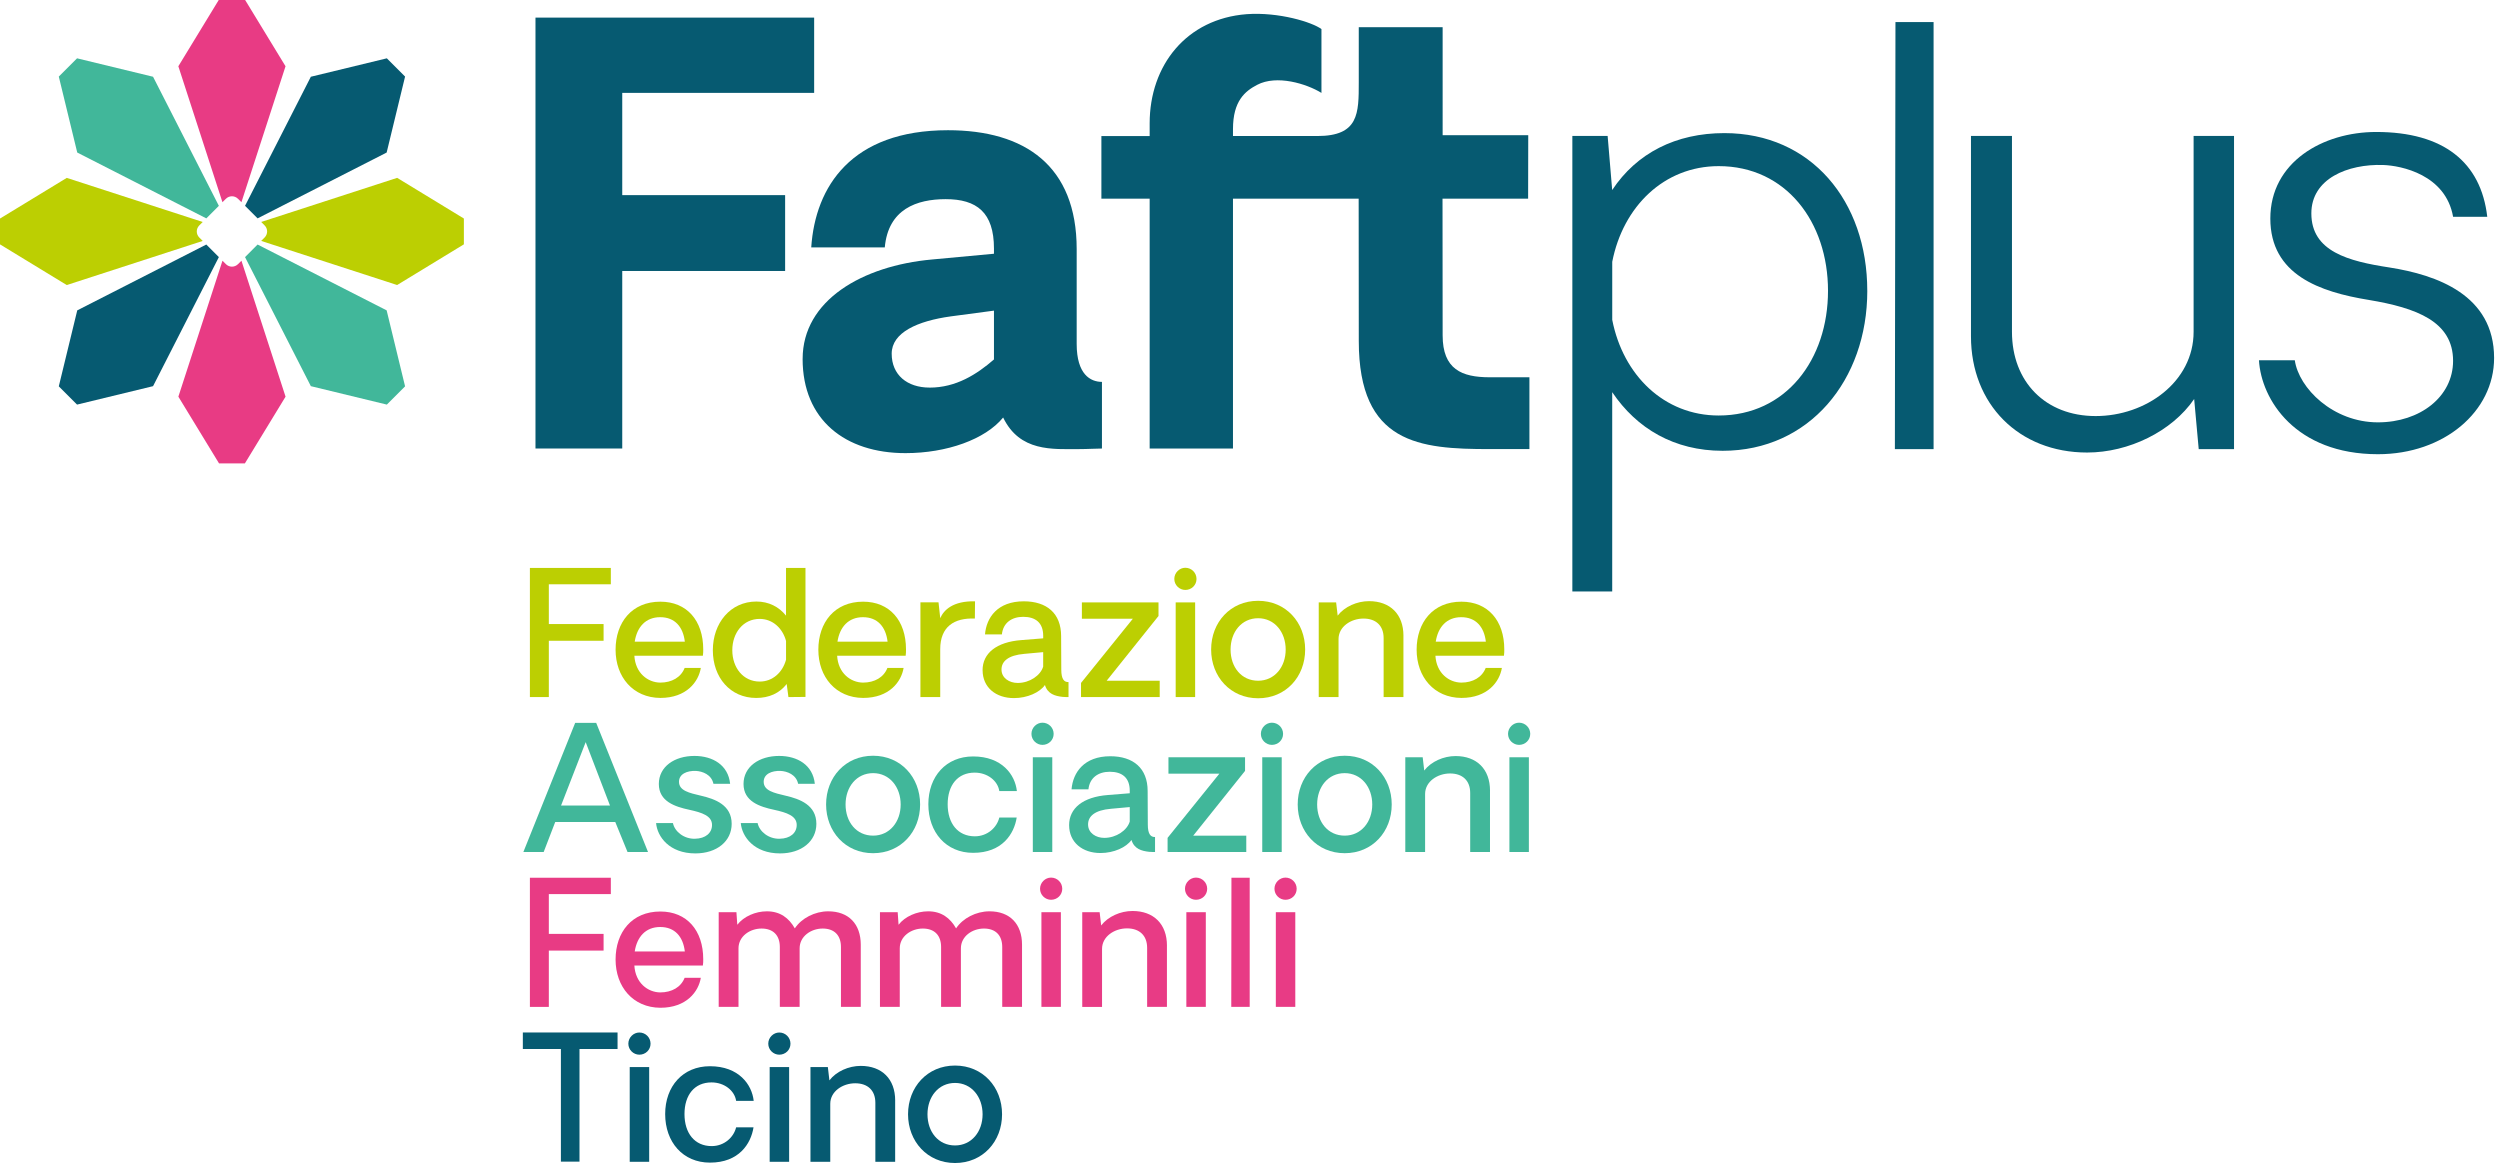
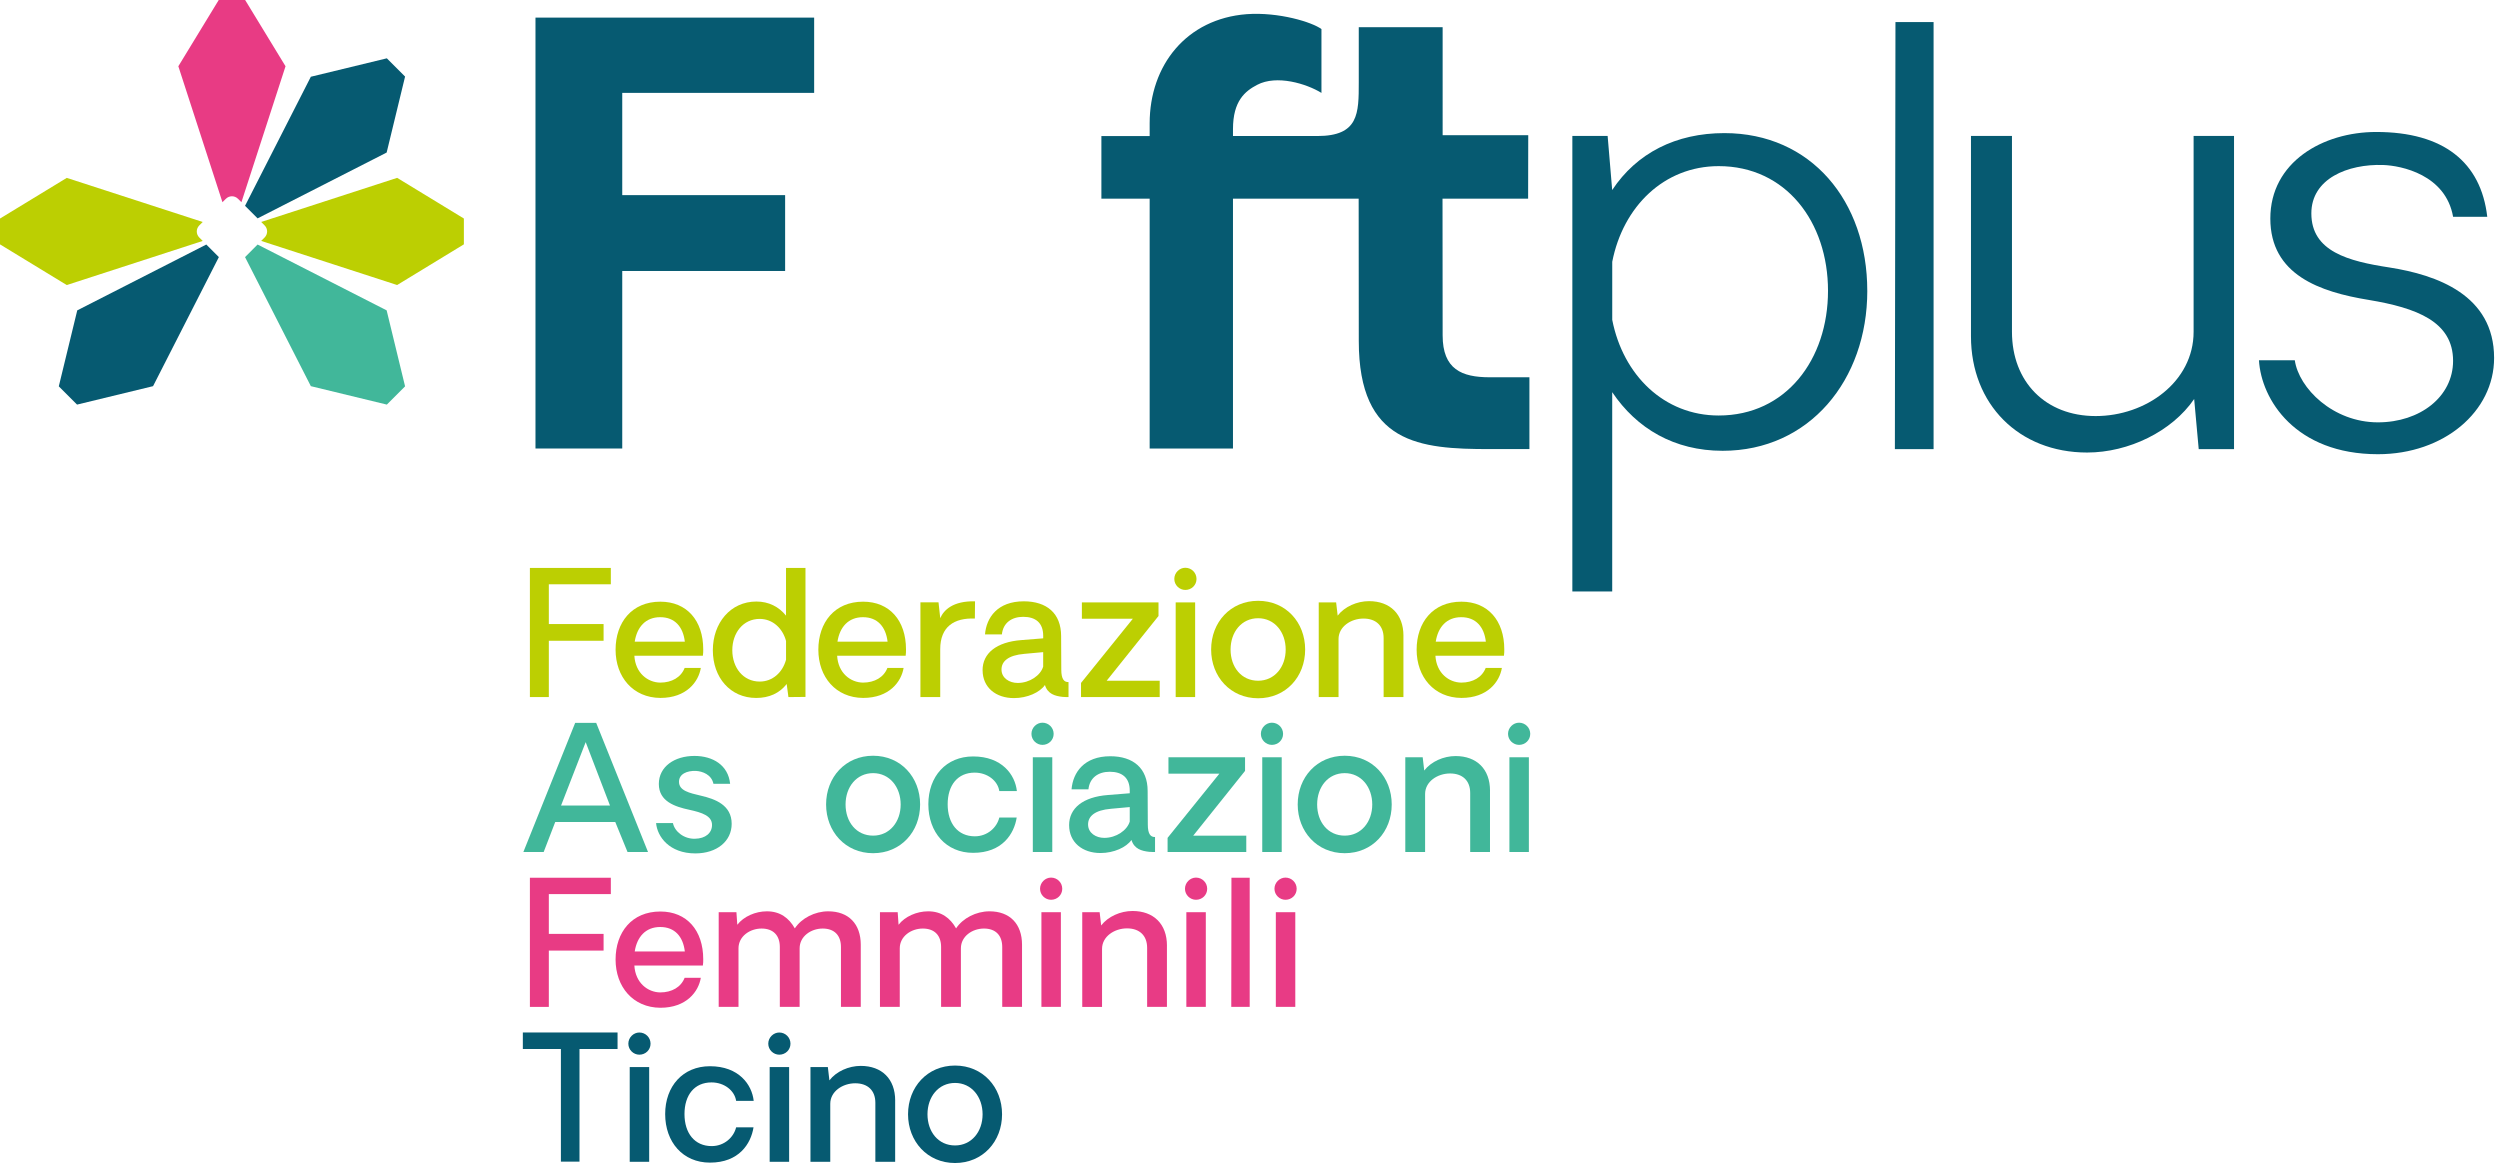
<svg xmlns="http://www.w3.org/2000/svg" id="Layer_1" viewBox="0 0 1037.89 483.58">
  <defs>
    <style>.cls-1{fill:#e83b85;}.cls-2{fill:#e83b84;}.cls-3{fill:#bccf02;}.cls-4{fill:#41b79a;}.cls-5{fill:#065a71;}</style>
  </defs>
  <path class="cls-5" d="M713.53,172.5c27.89,0,45.38-23.17,45.38-51.77s-17.49-51.76-45.38-51.76c-22.69,0-39.71,16.78-44.2,39.71v24.11c4.49,22.93,21.51,39.71,44.2,39.71M775.22,120.73c0,37.11-24.11,66.42-60.04,66.42-20.09,0-35.69-9.22-45.86-24.34v82.73h-16.55V56.44h14.65l1.89,22.46c10.16-15.37,26.47-23.64,46.57-23.64,35.93,0,59.33,28.13,59.33,65.48" />
  <polygon class="cls-5" points="786.91 9.17 802.74 9.17 802.74 186.45 786.67 186.45 786.91 9.17" />
  <path class="cls-5" d="M927.46,186.45h-14.65l-1.89-20.8c-9.22,13.48-27.18,22.22-44.44,22.22-28.37,0-48.22-20.09-48.22-48.22V56.44h17.02v81.31c0,20.8,13.95,34.98,34.75,34.98s40.66-14.18,40.66-34.98V56.44h16.78v130.01Z" />
  <path class="cls-5" d="M937.81,149.57h14.89c1.65,11.58,15.84,25.77,34.51,25.77,17.49,0,31.2-10.64,31.2-25.53,0-16.31-15.13-21.98-34.98-25.29-20.33-3.31-40.89-10.4-40.89-33.8s21.75-35.93,43.97-35.93c27.89,0,43.49,12.53,46.09,35.22h-14.18c-3.07-17.49-21.51-21.27-29.07-21.51-14.65-.48-29.78,5.67-29.78,20.09,0,15.83,15.36,19.85,32.38,22.45,19.62,3.07,43.49,11.35,43.49,37.58,0,22.22-20.8,39.95-48.22,39.95-34.27,0-48.46-22.69-49.4-39" />
  <polygon class="cls-5" points="222.31 7.31 222.31 186.2 258.33 186.2 258.33 112.5 325.95 112.5 325.95 81.01 258.33 81.01 258.33 38.56 338 38.56 338 7.31 222.31 7.31" />
-   <path class="cls-5" d="M385.93,160.92c10.97,0,19.56-5.48,26.72-11.69v-20.27l-17.89,2.38c-13.83,1.91-24.57,6.68-24.57,15.5s6.44,14.07,15.74,14.07M333.22,148.99c0-24.33,24.81-38.64,53.67-41.26l25.76-2.39v-2.15c0-15.03-7.16-20.51-20.04-20.51-11.93,0-23.85,4.05-25.29,20.04h-30.53c1.67-25.29,16.7-48.66,56.77-48.66,31.96,0,53.43,14.79,53.43,49.38v39.36c0,12.64,5.72,15.74,10.49,15.74v27.67c-2.62,0-5.96.24-9.54.24-10.97,0-24.57,1.19-31.48-13.12-7.4,9.07-23.38,14.79-40.55,14.79-25.05,0-42.7-13.84-42.7-39.12" />
  <path class="cls-5" d="M618.48,156.63c-11.69,0-19.56-3.34-19.56-17.41l-.05-56.73h35.54l.05-26.37h-35.54V11.29h-34.82v22.93c0,12.88,0,22.25-17.17,22.25h-35.05s0-2.88,0-2.88c0-11.69,5.01-15.74,10.02-18.36,8.11-4.29,20.51-.48,26.71,3.34V12.08c-3.82-2.86-17.65-7.15-31.01-6.2-25.05,1.91-40.31,21.23-40.31,45.32v5.28h-20.04v26h20.04v103.73h34.59v-103.73h52.18s.05,59.12.05,59.12c0,42.7,25.28,44.84,54.38,44.84h16.46v-29.81h-16.46Z" />
  <polygon class="cls-3" points="227.85 259.08 250.58 259.08 250.58 266.02 227.85 266.02 227.85 289.39 219.99 289.39 219.99 235.78 253.59 235.78 253.59 242.57 227.85 242.57 227.85 259.08" />
  <path class="cls-3" d="M284.31,266.38c-.72-6.14-4.14-10.15-10.22-10.15s-9.65,4.14-10.58,10.15h20.8ZM291.81,272.24h-28.45c.43,7.22,5.58,11.08,10.72,11.15,4.86,0,8.65-2.22,10.15-6.08h6.72c-.93,5.65-5.86,12.44-16.8,12.44-11.37-.07-18.59-8.72-18.59-20.01s6.72-19.95,18.59-19.95c11.01,0,17.8,7.86,17.8,19.8,0,.79,0,1.71-.15,2.64" />
  <path class="cls-3" d="M315.39,282.96c5.36,0,9.51-3.79,10.94-9.08v-7.79c-1.43-5.29-5.57-9.15-10.94-9.15-6.86,0-11.37,5.79-11.37,13.01s4.5,13.01,11.37,13.01M334.4,289.33l-7.08.07-.72-5.43c-3,3.86-7.36,5.79-12.65,5.79-10.79,0-18.01-8.51-18.01-19.8s7.29-20.23,18.09-20.23c5.15,0,9.36,2.21,12.29,5.86v-19.8h8.08v53.54Z" />
  <path class="cls-3" d="M368.48,266.38c-.72-6.14-4.15-10.15-10.22-10.15s-9.65,4.14-10.58,10.15h20.8ZM375.99,272.24h-28.45c.43,7.22,5.58,11.08,10.72,11.15,4.86,0,8.65-2.22,10.15-6.08h6.72c-.93,5.65-5.86,12.44-16.8,12.44-11.37-.07-18.59-8.72-18.59-20.01s6.72-19.95,18.59-19.95c11.01,0,17.8,7.86,17.8,19.8,0,.79,0,1.71-.14,2.64" />
  <path class="cls-3" d="M404.71,256.8c-8.58-.36-14.37,3.36-14.37,12.72v19.87h-8.22v-39.32h7.51l.72,6.57c1.43-3.36,5.29-7.22,14.44-7l-.07,7.15Z" />
  <path class="cls-3" d="M422.5,283.53c5,0,9.51-3.14,10.58-6.79v-6l-7.79.71c-6.79.57-9.51,3.14-9.51,6.51,0,3.57,3.29,5.57,6.72,5.57M407.92,278.24c0-7,5.72-11.72,16.16-12.51l9.01-.72v-1.07c0-5.43-3.22-7.86-8.29-7.86-4.79,0-8.36,2.5-8.86,7.29h-7.01c.57-7,5.22-13.73,16.09-13.73,9.51,0,15.51,4.94,15.51,14.44,0,5.65.07,12,.07,13.94,0,4,1.22,5.22,3,5.15v6.22c-.78,0-1.57,0-2.43-.07-3.22-.36-6.22-1.22-7.36-4.93-2.14,3.07-7.29,5.43-12.87,5.43-7.51,0-13.01-4.43-13.01-11.58" />
  <polygon class="cls-3" points="470.31 256.87 449.15 256.87 449.15 250.08 480.96 250.08 480.96 255.73 459.44 282.61 481.46 282.61 481.46 289.39 448.79 289.39 448.79 283.53 470.31 256.87" />
  <path class="cls-3" d="M488.09,250.08h8.08v39.32h-8.08v-39.32ZM487.52,240.35c0-2.57,2.14-4.64,4.57-4.64,2.57,0,4.65,2.07,4.65,4.64s-2.07,4.57-4.65,4.57c-2.43,0-4.57-2-4.57-4.57" />
  <path class="cls-3" d="M522.32,282.61c6.86,0,11.44-5.72,11.44-12.94s-4.57-13.01-11.44-13.01-11.44,5.72-11.44,13.01,4.5,12.94,11.44,12.94M502.81,269.66c0-11.3,8.01-20.23,19.51-20.23s19.52,8.93,19.52,20.23-8.01,20.23-19.52,20.23-19.51-9.01-19.51-20.23" />
  <path class="cls-3" d="M582.64,263.95v25.45h-8.22v-24.52c0-5.08-3.14-8.08-8.36-8.08s-10.36,3.36-10.36,8.51v24.09h-8.22v-39.32h7.22l.64,5.5c2.86-3.72,8.01-6.01,13.01-6.01,8.79,0,14.3,5.43,14.3,14.37" />
  <path class="cls-3" d="M616.86,266.38c-.72-6.14-4.14-10.15-10.22-10.15s-9.65,4.14-10.58,10.15h20.8ZM624.37,272.24h-28.45c.43,7.22,5.58,11.08,10.72,11.15,4.86,0,8.65-2.22,10.15-6.08h6.72c-.93,5.65-5.86,12.44-16.8,12.44-11.37-.07-18.59-8.72-18.59-20.01s6.72-19.95,18.59-19.95c11.01,0,17.8,7.86,17.8,19.8,0,.79,0,1.71-.14,2.64" />
  <path class="cls-4" d="M253.23,334.41l-10.08-26.31-10.22,26.31h20.3ZM230.5,341.27l-4.79,12.44h-8.43l21.51-53.61h8.72l21.52,53.61h-8.51l-5.08-12.44h-24.95Z" />
  <path class="cls-4" d="M272.36,341.7h7.01c.72,3.57,4.65,6.65,9.15,6.51,4.43-.07,7.08-2.43,7.08-5.72,0-3.79-4.14-5.14-9.36-6.29-6.07-1.29-12.72-3.5-12.72-10.72s6.51-11.65,14.8-11.65c7.58,0,14.01,3.79,14.8,11.58h-6.93c-.79-3.86-4.58-5.22-7.29-5.36-3.72-.14-7.01,1.29-7.01,4.51,0,3.72,4.29,4.64,9.15,5.79,5.86,1.36,12.72,3.86,12.72,11.66,0,7.22-6.15,12.29-15.08,12.29-10.79,0-15.8-6.94-16.3-12.58" />
-   <path class="cls-4" d="M307.52,341.7h7.01c.72,3.57,4.65,6.65,9.15,6.51,4.43-.07,7.08-2.43,7.08-5.72,0-3.79-4.14-5.14-9.36-6.29-6.07-1.29-12.72-3.5-12.72-10.72s6.5-11.65,14.8-11.65c7.58,0,14.01,3.79,14.8,11.58h-6.93c-.79-3.86-4.57-5.22-7.29-5.36-3.72-.14-7.01,1.29-7.01,4.51,0,3.72,4.29,4.64,9.15,5.79,5.86,1.36,12.72,3.86,12.72,11.66,0,7.22-6.15,12.29-15.08,12.29-10.79,0-15.8-6.94-16.3-12.58" />
  <path class="cls-4" d="M362.48,346.92c6.86,0,11.44-5.72,11.44-12.94s-4.57-13.01-11.44-13.01-11.44,5.72-11.44,13.01,4.5,12.94,11.44,12.94M342.96,333.98c0-11.3,8.01-20.23,19.51-20.23s19.52,8.93,19.52,20.23-8.01,20.23-19.52,20.23-19.51-9.01-19.51-20.23" />
  <path class="cls-4" d="M385.41,333.91c0-11.58,7.36-19.87,18.59-19.87,12.01,0,17.44,7.65,18.16,14.37h-7.29c-.64-4.22-4.86-7.65-10.22-7.65-7.08,0-11.22,5.21-11.22,13.15s4.22,13.29,11.29,13.29c5.22,0,9.15-3.64,10.15-7.79h7.22c-1.07,6.79-6,14.65-18.09,14.65-11.22,0-18.59-8.51-18.59-20.16" />
  <path class="cls-4" d="M428.78,314.39h8.08v39.32h-8.08v-39.32ZM428.21,304.67c0-2.57,2.14-4.64,4.57-4.64,2.57,0,4.65,2.07,4.65,4.64s-2.07,4.57-4.65,4.57c-2.43,0-4.57-2-4.57-4.57" />
  <path class="cls-4" d="M458.44,347.85c5,0,9.51-3.14,10.58-6.79v-6l-7.79.71c-6.79.57-9.51,3.14-9.51,6.51,0,3.57,3.29,5.57,6.72,5.57M443.85,342.56c0-7,5.72-11.72,16.16-12.51l9.01-.72v-1.07c0-5.43-3.22-7.86-8.29-7.86-4.79,0-8.36,2.5-8.86,7.29h-7.01c.57-7,5.22-13.73,16.08-13.73,9.51,0,15.51,4.94,15.51,14.44,0,5.65.07,12.01.07,13.94,0,4,1.22,5.21,3,5.15v6.22c-.78,0-1.57,0-2.43-.07-3.22-.36-6.22-1.22-7.36-4.93-2.14,3.07-7.29,5.43-12.87,5.43-7.51,0-13.01-4.43-13.01-11.58" />
  <polygon class="cls-4" points="506.24 321.18 485.09 321.18 485.09 314.39 516.89 314.39 516.89 320.04 495.38 346.92 517.4 346.92 517.4 353.71 484.73 353.71 484.73 347.84 506.24 321.18" />
  <path class="cls-4" d="M524.03,314.39h8.08v39.32h-8.08v-39.32ZM523.46,304.67c0-2.57,2.14-4.64,4.57-4.64,2.57,0,4.65,2.07,4.65,4.64s-2.07,4.57-4.65,4.57c-2.43,0-4.57-2-4.57-4.57" />
  <path class="cls-4" d="M558.26,346.92c6.86,0,11.44-5.72,11.44-12.94s-4.57-13.01-11.44-13.01-11.44,5.72-11.44,13.01,4.5,12.94,11.44,12.94M538.75,333.98c0-11.3,8.01-20.23,19.51-20.23s19.52,8.93,19.52,20.23-8.01,20.23-19.52,20.23-19.51-9.01-19.51-20.23" />
  <path class="cls-4" d="M618.58,328.26v25.45h-8.22v-24.52c0-5.08-3.14-8.08-8.36-8.08s-10.36,3.36-10.36,8.51v24.09h-8.22v-39.32h7.22l.64,5.5c2.86-3.72,8.01-6.01,13.01-6.01,8.79,0,14.3,5.43,14.3,14.37" />
  <path class="cls-4" d="M626.64,314.39h8.08v39.32h-8.08v-39.32ZM626.07,304.67c0-2.57,2.14-4.64,4.57-4.64,2.57,0,4.65,2.07,4.65,4.64s-2.07,4.57-4.65,4.57c-2.43,0-4.57-2-4.57-4.57" />
  <polygon class="cls-2" points="227.85 387.71 250.58 387.71 250.58 394.64 227.85 394.64 227.85 418.02 219.99 418.02 219.99 364.4 253.59 364.4 253.59 371.19 227.85 371.19 227.85 387.71" />
  <path class="cls-1" d="M284.31,395c-.72-6.14-4.14-10.15-10.22-10.15s-9.65,4.14-10.58,10.15h20.8ZM291.81,400.86h-28.45c.43,7.22,5.58,11.08,10.72,11.15,4.86,0,8.65-2.21,10.15-6.07h6.72c-.93,5.65-5.86,12.44-16.8,12.44-11.37-.07-18.59-8.72-18.59-20.02s6.72-19.94,18.59-19.94c11.01,0,17.8,7.86,17.8,19.8,0,.78,0,1.71-.15,2.64" />
  <path class="cls-1" d="M357.35,392.21v25.81h-8.22v-24.88c0-4.79-2.72-7.65-7.58-7.65s-9.58,3.22-9.58,8.22v24.31h-8.22v-24.88c0-4.79-2.72-7.65-7.58-7.65s-9.58,3.22-9.58,8.22v24.31h-8.22v-39.32h7.36l.36,5.22c2.65-3.43,7.51-5.58,12.3-5.58,5.5,0,9.15,2.79,11.58,7.08,2.79-4.22,8.29-7.08,13.87-7.08,8.44,0,13.51,5.22,13.51,13.87" />
  <path class="cls-1" d="M424.3,392.21v25.81h-8.22v-24.88c0-4.79-2.72-7.65-7.58-7.65s-9.58,3.22-9.58,8.22v24.31h-8.22v-24.88c0-4.79-2.72-7.65-7.58-7.65s-9.58,3.22-9.58,8.22v24.31h-8.22v-39.32h7.36l.36,5.22c2.65-3.43,7.51-5.58,12.3-5.58,5.5,0,9.15,2.79,11.58,7.08,2.79-4.22,8.29-7.08,13.87-7.08,8.44,0,13.51,5.22,13.51,13.87" />
  <path class="cls-1" d="M432.35,378.7h8.08v39.32h-8.08v-39.32ZM431.78,368.98c0-2.57,2.14-4.64,4.57-4.64,2.57,0,4.65,2.07,4.65,4.64s-2.07,4.57-4.65,4.57c-2.43,0-4.57-2-4.57-4.57" />
  <path class="cls-1" d="M484.46,392.57v25.45h-8.22v-24.52c0-5.08-3.14-8.08-8.36-8.08s-10.36,3.36-10.36,8.51v24.09h-8.22v-39.32h7.22l.64,5.51c2.86-3.72,8.01-6.01,13.01-6.01,8.79,0,14.3,5.43,14.3,14.37" />
  <path class="cls-1" d="M492.52,378.7h8.08v39.32h-8.08v-39.32ZM491.95,368.98c0-2.57,2.14-4.64,4.57-4.64,2.57,0,4.65,2.07,4.65,4.64s-2.07,4.57-4.65,4.57c-2.43,0-4.57-2-4.57-4.57" />
  <polygon class="cls-1" points="511.24 364.4 518.82 364.4 518.82 418.02 511.17 418.02 511.24 364.4" />
  <path class="cls-1" d="M529.67,378.7h8.08v39.32h-8.08v-39.32ZM529.1,368.98c0-2.57,2.14-4.64,4.57-4.64,2.57,0,4.65,2.07,4.65,4.64s-2.07,4.57-4.65,4.57c-2.43,0-4.57-2-4.57-4.57" />
  <polygon class="cls-5" points="240.58 435.5 240.58 482.26 232.86 482.26 232.86 435.5 217.06 435.5 217.06 428.64 256.38 428.64 256.38 435.5 240.58 435.5" />
  <path class="cls-5" d="M261.43,443.01h8.08v39.32h-8.08v-39.32ZM260.86,433.29c0-2.57,2.14-4.64,4.57-4.64,2.57,0,4.65,2.07,4.65,4.64s-2.07,4.57-4.65,4.57c-2.43,0-4.57-2-4.57-4.57" />
  <path class="cls-5" d="M276.15,462.53c0-11.58,7.36-19.88,18.59-19.88,12.01,0,17.44,7.65,18.16,14.37h-7.29c-.64-4.22-4.86-7.65-10.22-7.65-7.08,0-11.22,5.21-11.22,13.15s4.22,13.29,11.29,13.29c5.22,0,9.15-3.64,10.15-7.79h7.22c-1.07,6.79-6,14.65-18.09,14.65-11.22,0-18.59-8.51-18.59-20.16" />
  <path class="cls-5" d="M319.53,443.01h8.08v39.32h-8.08v-39.32ZM318.95,433.29c0-2.57,2.14-4.64,4.57-4.64,2.57,0,4.65,2.07,4.65,4.64s-2.07,4.57-4.65,4.57c-2.43,0-4.57-2-4.57-4.57" />
  <path class="cls-5" d="M371.63,456.88v25.45h-8.22v-24.52c0-5.08-3.14-8.08-8.36-8.08s-10.36,3.36-10.36,8.51v24.09h-8.22v-39.32h7.22l.64,5.51c2.86-3.72,8.01-6.01,13.01-6.01,8.79,0,14.3,5.43,14.3,14.37" />
  <path class="cls-5" d="M396.49,475.54c6.86,0,11.44-5.72,11.44-12.94s-4.57-13.01-11.44-13.01-11.44,5.72-11.44,13.01,4.5,12.94,11.44,12.94M376.98,462.6c0-11.29,8.01-20.23,19.51-20.23s19.52,8.93,19.52,20.23-8.01,20.23-19.52,20.23-19.51-9.01-19.51-20.23" />
-   <polygon class="cls-4" points="85.65 90.66 90.86 85.45 63.54 31.86 31.99 24.21 24.41 31.79 32.07 63.33 85.65 90.66" />
  <path class="cls-3" d="M84.16,100.03l-1.43-1.43c-1.38-1.38-1.38-3.63,0-5.01l1.43-1.43-56.44-18.31L0,90.73v10.72l27.71,16.89,56.44-18.31Z" />
  <polygon class="cls-5" points="106.94 90.66 160.52 63.33 168.17 31.79 160.6 24.21 129.05 31.86 101.73 85.45 106.94 90.66" />
  <path class="cls-2" d="M93.79,82.52c1.38-1.38,3.63-1.38,5.01,0l1.43,1.43,18.31-56.44L101.65-.2h-10.72l-16.89,27.71,18.31,56.44,1.43-1.43Z" />
-   <path class="cls-2" d="M98.8,109.67c-1.38,1.38-3.63,1.38-5.01,0l-1.43-1.43-18.31,56.44,16.89,27.71h10.72l16.89-27.71-18.31-56.44-1.43,1.43Z" />
  <path class="cls-3" d="M164.87,73.84l-56.44,18.31,1.43,1.43c1.38,1.38,1.38,3.63,0,5.01l-1.43,1.43,56.44,18.31,27.71-16.89v-10.72l-27.71-16.89Z" />
  <polygon class="cls-5" points="85.65 101.52 32.07 128.85 24.41 160.39 31.99 167.97 63.54 160.32 90.86 106.74 85.65 101.52" />
  <polygon class="cls-4" points="106.94 101.52 101.73 106.74 129.05 160.32 160.6 167.97 168.17 160.39 160.52 128.85 106.94 101.52" />
</svg>